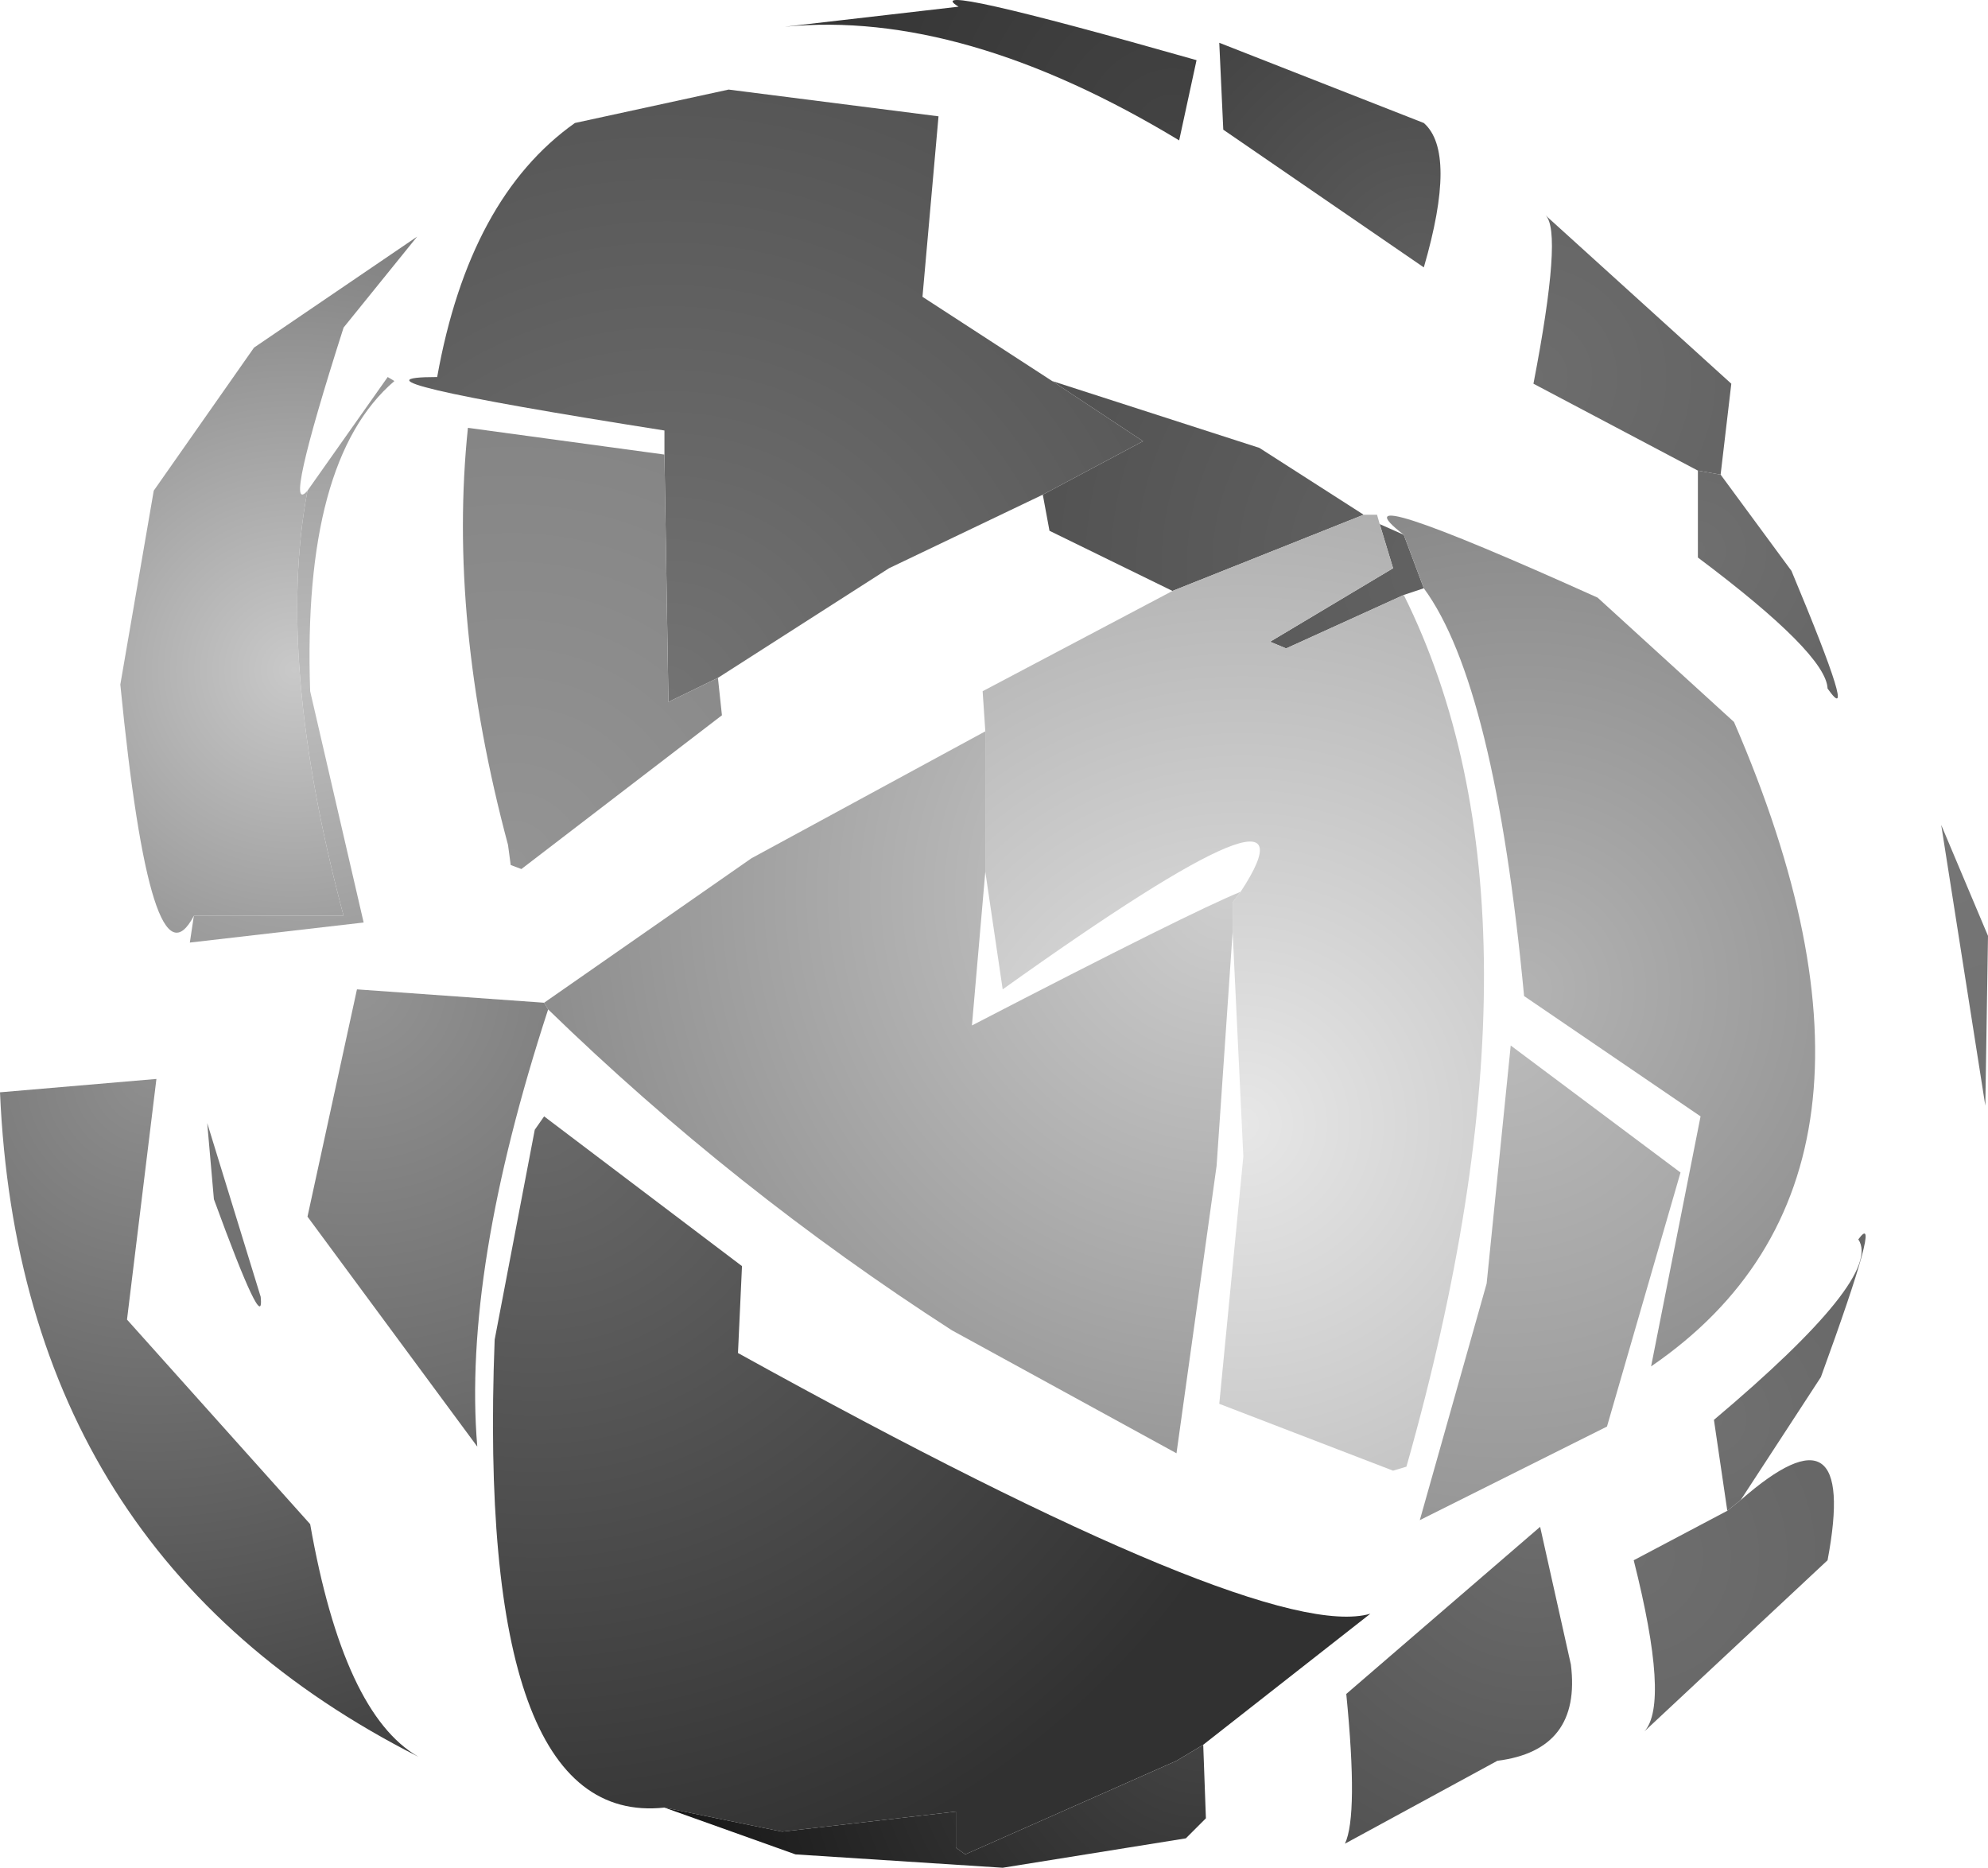
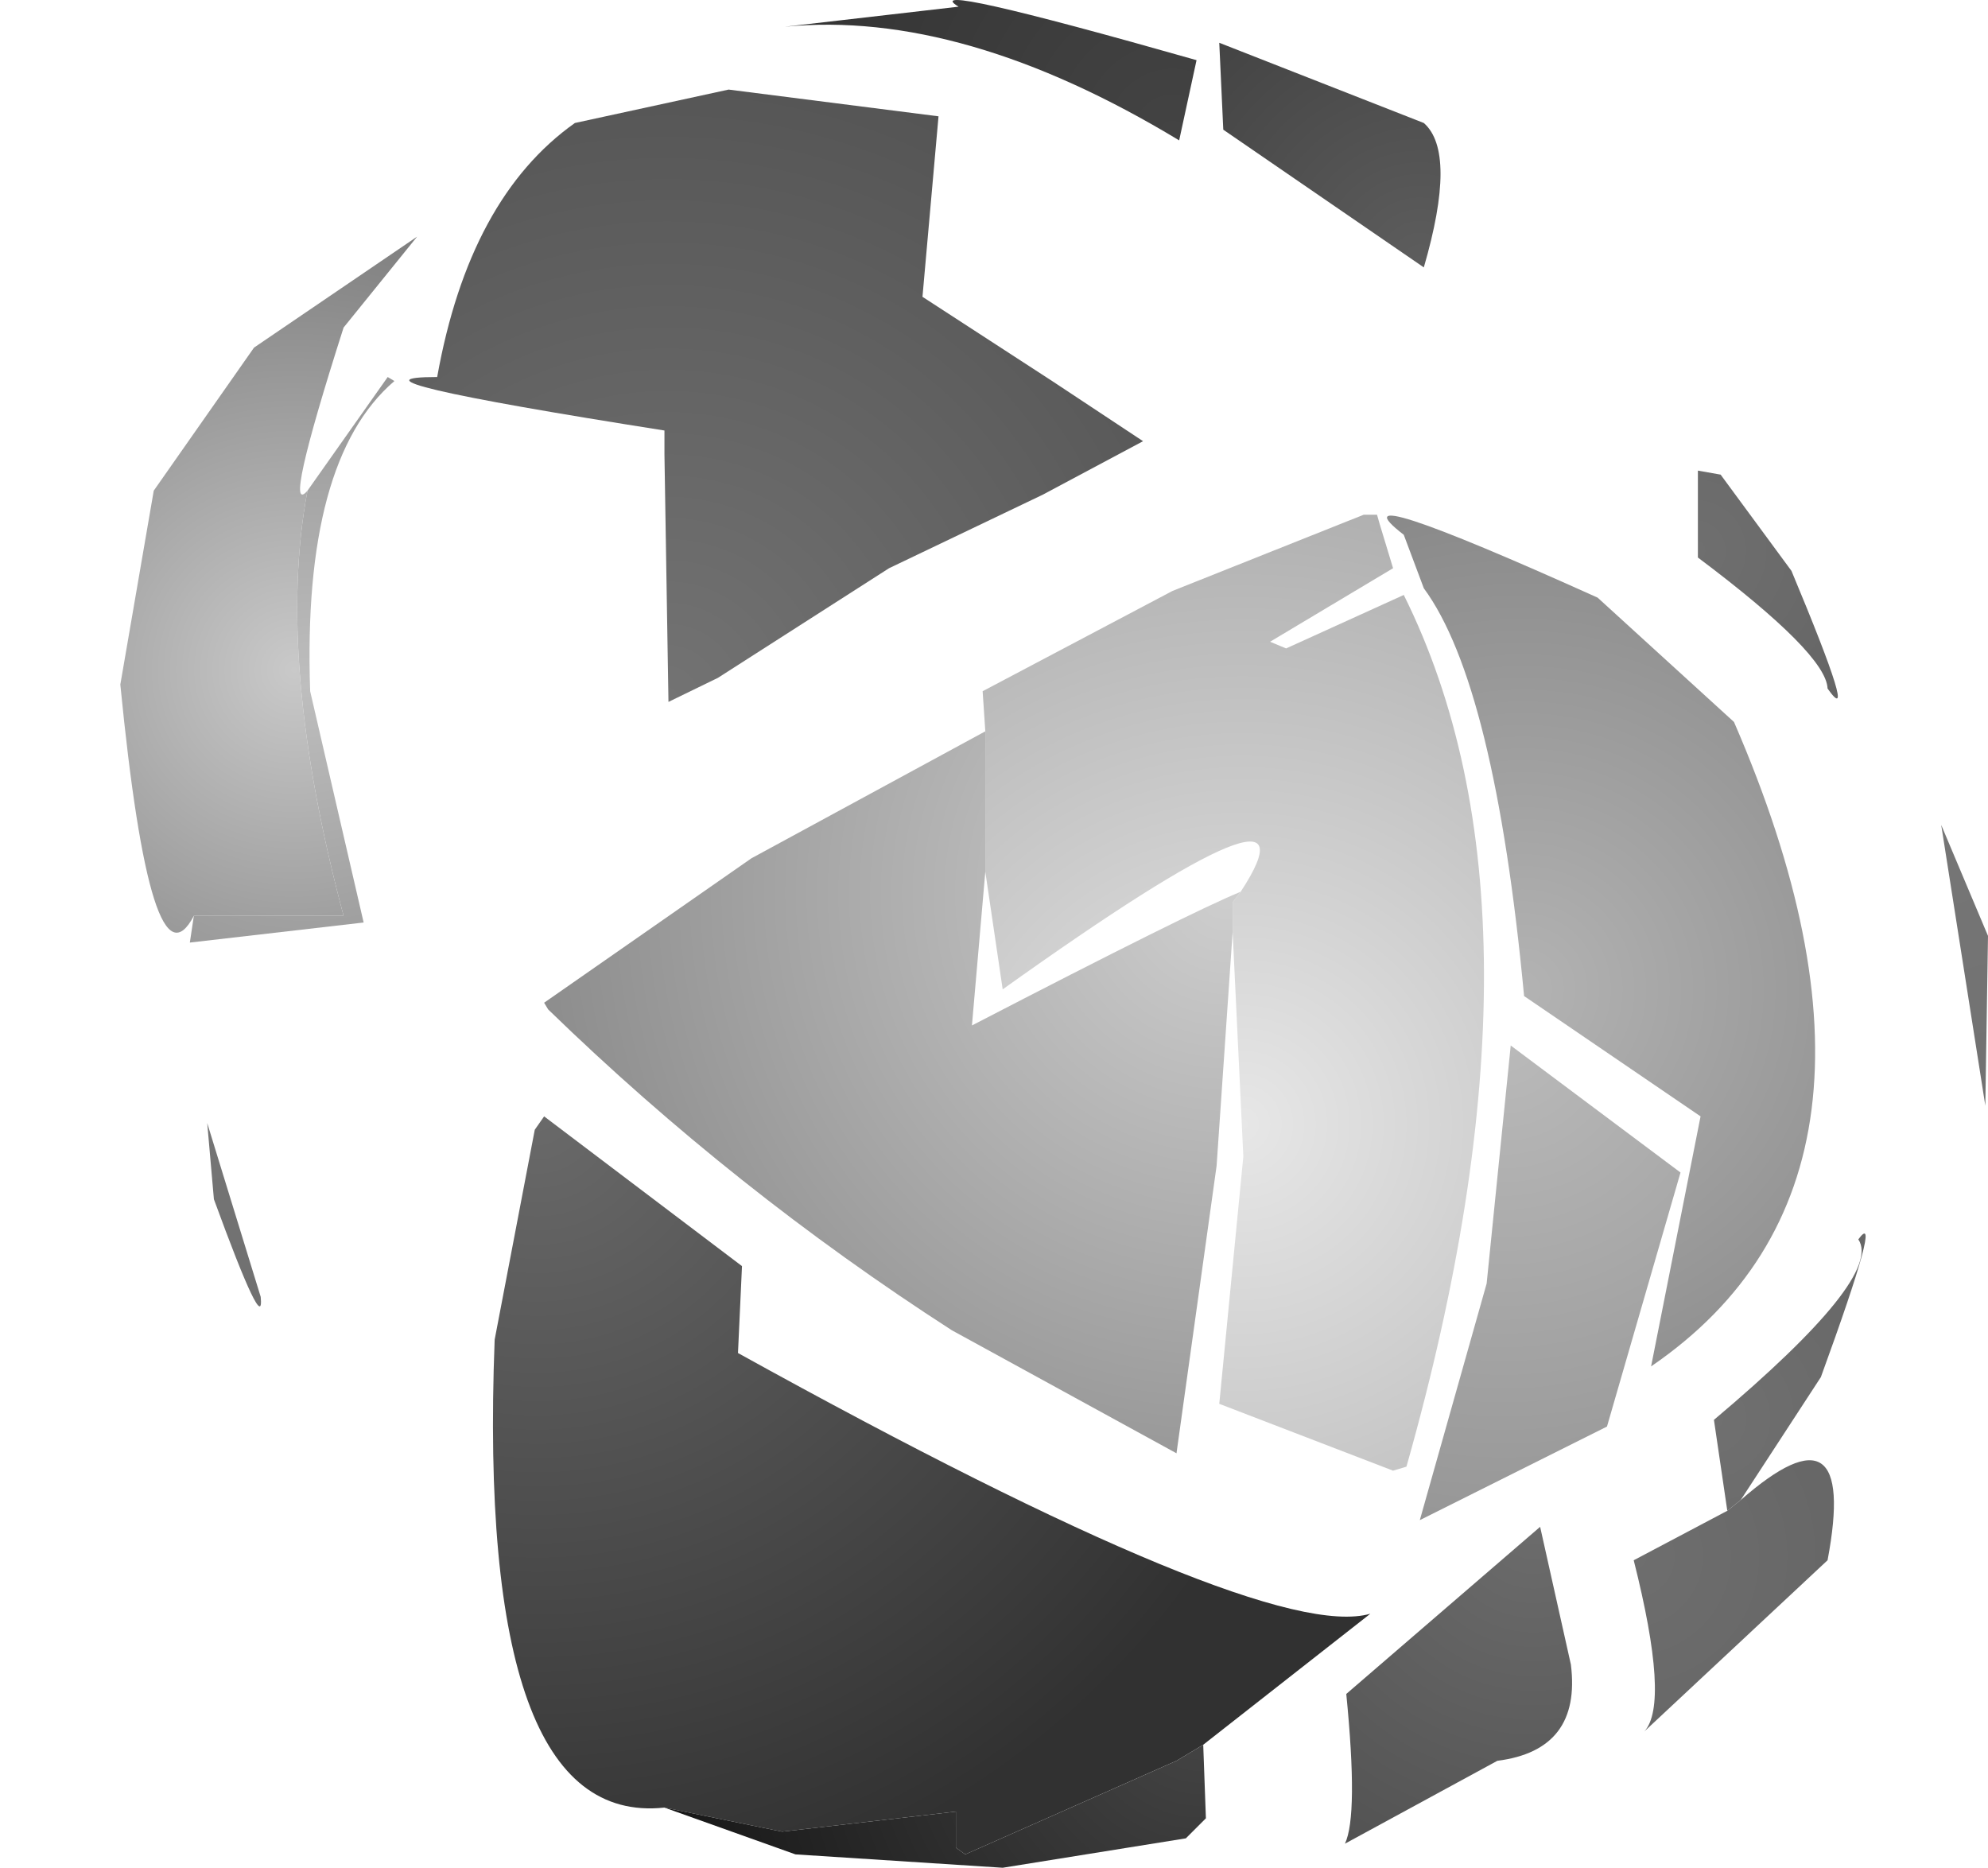
<svg xmlns="http://www.w3.org/2000/svg" height="69.85px" width="74.35px">
  <g transform="matrix(1.0, 0.0, 0.0, 1.0, -23.0, -2.5)">
    <path d="M67.75 4.75 L67.1 7.75 Q59.0 2.85 52.35 3.5 L58.85 2.75 Q57.2 1.75 67.75 4.75" fill="url(#gradient0)" fill-rule="evenodd" stroke="none" />
    <path d="M68.75 7.35 L68.6 4.1 76.25 7.1 Q77.5 8.2 76.25 12.5 L68.75 7.35" fill="url(#gradient1)" fill-rule="evenodd" stroke="none" />
    <path d="M62.0 21.0 L56.25 23.75 49.85 27.85 48.0 28.75 47.85 19.5 47.85 18.6 Q35.15 16.6 39.35 16.6 40.55 9.9 44.5 7.1 L50.25 5.85 58.1 6.85 57.5 13.6 62.35 16.75 65.75 19.0 62.0 21.0" fill="url(#gradient2)" fill-rule="evenodd" stroke="none" />
-     <path d="M49.85 27.85 L50.0 29.25 42.5 35.0 42.1 34.85 42.0 34.1 Q39.75 25.7 40.5 18.5 L47.85 19.5 48.0 28.75 49.85 27.85" fill="url(#gradient3)" fill-rule="evenodd" stroke="none" />
-     <path d="M75.5 22.5 L76.25 24.5 75.5 24.75 71.1 26.75 70.5 26.5 75.1 23.75 74.6 22.1 75.5 22.5 M66.85 24.6 L62.25 22.35 62.0 21.0 65.75 19.0 62.35 16.75 70.1 19.25 74.0 21.75 66.85 24.6" fill="url(#gradient4)" fill-rule="evenodd" stroke="none" />
-     <path d="M86.5 20.1 L80.35 16.85 Q81.45 11.15 80.8 10.55 L87.75 16.85 87.35 20.25 86.5 20.1" fill="url(#gradient5)" fill-rule="evenodd" stroke="none" />
    <path d="M86.5 20.1 L87.35 20.25 90.0 23.85 Q92.55 29.95 91.35 28.25 91.3 26.95 86.5 23.35 L86.5 20.1" fill="url(#gradient6)" fill-rule="evenodd" stroke="none" />
    <path d="M30.25 36.75 Q28.65 39.8 27.5 28.1 L28.75 20.85 32.5 15.5 38.6 11.35 35.85 14.75 Q33.55 21.95 34.5 20.85 33.3 27.2 35.85 36.75 L30.25 36.75" fill="url(#gradient7)" fill-rule="evenodd" stroke="none" />
    <path d="M34.5 20.85 L37.5 16.6 37.75 16.75 Q34.3 19.7 34.6 28.35 L36.6 37.0 30.1 37.75 30.25 36.75 35.85 36.75 Q33.3 27.2 34.5 20.85" fill="url(#gradient8)" fill-rule="evenodd" stroke="none" />
    <path d="M75.5 24.75 Q81.45 36.7 75.6 57.35 L75.1 57.5 68.6 55.0 69.5 45.75 69.1 37.35 69.1 36.25 69.4 35.85 Q72.75 30.75 60.5 39.5 L59.85 35.1 59.85 29.85 59.75 28.35 66.85 24.6 74.0 21.75 74.5 21.75 74.6 22.1 75.1 23.75 70.5 26.5 71.1 26.75 75.5 24.75" fill="url(#gradient9)" fill-rule="evenodd" stroke="none" />
    <path d="M69.1 37.35 L68.5 46.1 67.0 56.85 58.6 52.25 Q50.45 47.0 43.5 40.25 L43.35 40.0 51.1 34.6 59.85 29.85 59.85 35.1 59.35 40.85 Q67.55 36.6 69.4 35.85 L69.1 36.25 69.1 37.35" fill="url(#gradient10)" fill-rule="evenodd" stroke="none" />
-     <path d="M43.5 40.25 Q40.3 50.05 40.85 56.6 L34.5 48.0 36.35 39.5 43.35 40.0 43.5 40.25" fill="url(#gradient11)" fill-rule="evenodd" stroke="none" />
    <path d="M75.5 22.5 Q72.65 20.3 82.75 24.85 L87.85 29.5 Q95.2 46.45 84.75 53.6 L86.6 44.25 80.0 39.75 Q78.9 28.1 76.25 24.5 L75.5 22.5" fill="url(#gradient12)" fill-rule="evenodd" stroke="none" />
    <path d="M95.6 33.35 L97.35 37.5 97.25 43.85 95.6 33.35" fill="url(#gradient13)" fill-rule="evenodd" stroke="none" />
    <path d="M85.85 46.35 L83.1 55.85 76.1 59.35 78.6 50.5 79.5 41.6 85.85 46.35" fill="url(#gradient14)" fill-rule="evenodd" stroke="none" />
    <path d="M31.0 47.35 L30.75 44.5 32.75 51.0 Q32.9 52.55 31.0 47.35" fill="url(#gradient15)" fill-rule="evenodd" stroke="none" />
    <path d="M87.6 59.0 L87.1 55.6 Q93.45 50.25 92.5 48.85 93.45 47.55 91.1 54.0 L88.1 58.6 87.6 59.0" fill="url(#gradient16)" fill-rule="evenodd" stroke="none" />
    <path d="M87.6 59.0 L88.1 58.6 Q92.5 54.75 91.35 60.85 L84.5 67.25 Q85.45 66.2 84.1 60.85 L87.6 59.0" fill="url(#gradient17)" fill-rule="evenodd" stroke="none" />
    <path d="M47.85 70.1 Q40.8 70.85 41.5 52.6 L43.0 44.75 43.35 44.25 50.75 49.85 50.6 53.1 Q70.3 64.0 74.25 62.85 L68.0 67.75 67.0 68.35 59.1 71.85 58.75 71.6 58.75 70.25 52.25 71.0 47.85 70.1" fill="url(#gradient18)" fill-rule="evenodd" stroke="none" />
    <path d="M68.0 67.75 L68.1 70.5 67.35 71.25 60.5 72.35 52.75 71.85 47.85 70.1 52.25 71.0 58.75 70.25 58.75 71.6 59.1 71.85 67.0 68.35 68.0 67.75" fill="url(#gradient19)" fill-rule="evenodd" stroke="none" />
-     <path d="M23.0 43.35 L28.85 42.85 27.75 51.85 34.6 59.5 Q35.85 66.6 38.65 68.2 23.75 60.65 23.0 43.35" fill="url(#gradient20)" fill-rule="evenodd" stroke="none" />
    <path d="M79.0 68.35 L73.3 71.45 Q73.8 70.4 73.35 65.85 L80.6 59.6 81.75 64.75 Q82.15 67.95 79.0 68.35" fill="url(#gradient21)" fill-rule="evenodd" stroke="none" />
  </g>
  <defs>
    <radialGradient cx="0" cy="0" gradientTransform="matrix(0.019, 0.0, 0.0, 0.019, 66.85, 7.5)" gradientUnits="userSpaceOnUse" id="gradient0" r="819.2" spreadMethod="pad">
      <stop offset="0.0" stop-color="#434343" />
      <stop offset="1.0" stop-color="#333333" />
    </radialGradient>
    <radialGradient cx="0" cy="0" gradientTransform="matrix(0.015, 0.0, 0.0, 0.015, 76.1, 12.3)" gradientUnits="userSpaceOnUse" id="gradient1" r="819.2" spreadMethod="pad">
      <stop offset="0.0" stop-color="#5d5d5d" />
      <stop offset="1.0" stop-color="#414141" />
    </radialGradient>
    <radialGradient cx="0" cy="0" gradientTransform="matrix(0.029, 0.0, 0.0, 0.029, 47.95, 28.6)" gradientUnits="userSpaceOnUse" id="gradient2" r="819.2" spreadMethod="pad">
      <stop offset="0.0" stop-color="#737373" />
      <stop offset="1.0" stop-color="#555555" />
    </radialGradient>
    <radialGradient cx="0" cy="0" gradientTransform="matrix(0.021, 0.0, 0.0, 0.021, 42.15, 34.8)" gradientUnits="userSpaceOnUse" id="gradient3" r="819.2" spreadMethod="pad">
      <stop offset="0.0" stop-color="#949494" />
      <stop offset="1.0" stop-color="#848484" />
    </radialGradient>
    <radialGradient cx="0" cy="0" gradientTransform="matrix(0.022, 0.0, 0.0, 0.022, 77.35, 23.65)" gradientUnits="userSpaceOnUse" id="gradient4" r="819.2" spreadMethod="pad">
      <stop offset="0.0" stop-color="#636363" />
      <stop offset="1.0" stop-color="#505050" />
    </radialGradient>
    <radialGradient cx="0" cy="0" gradientTransform="matrix(0.009, 0.0, 0.0, 0.009, 80.25, 16.6)" gradientUnits="userSpaceOnUse" id="gradient5" r="819.2" spreadMethod="pad">
      <stop offset="0.0" stop-color="#6d6d6d" />
      <stop offset="1.0" stop-color="#656565" />
    </radialGradient>
    <radialGradient cx="0" cy="0" gradientTransform="matrix(0.013, 0.0, 0.0, 0.013, 86.4, 23.1)" gradientUnits="userSpaceOnUse" id="gradient6" r="819.2" spreadMethod="pad">
      <stop offset="0.0" stop-color="#6f6f6f" />
      <stop offset="1.0" stop-color="#616161" />
    </radialGradient>
    <radialGradient cx="0" cy="0" gradientTransform="matrix(0.021, 0.0, 0.0, 0.021, 34.0, 27.55)" gradientUnits="userSpaceOnUse" id="gradient7" r="819.2" spreadMethod="pad">
      <stop offset="0.0" stop-color="#c9c9c9" />
      <stop offset="1.0" stop-color="#7d7d7d" />
    </radialGradient>
    <radialGradient cx="0" cy="0" gradientTransform="matrix(0.016, 0.0, 0.0, 0.016, 34.45, 28.15)" gradientUnits="userSpaceOnUse" id="gradient8" r="819.2" spreadMethod="pad">
      <stop offset="0.0" stop-color="#bebebe" />
      <stop offset="1.0" stop-color="#929292" />
    </radialGradient>
    <radialGradient cx="0" cy="0" gradientTransform="matrix(0.029, 0.0, 0.0, 0.029, 69.45, 44.55)" gradientUnits="userSpaceOnUse" id="gradient9" r="819.2" spreadMethod="pad">
      <stop offset="0.0" stop-color="#e7e7e7" />
      <stop offset="1.0" stop-color="#afafaf" />
    </radialGradient>
    <radialGradient cx="0" cy="0" gradientTransform="matrix(0.032, 0.0, 0.0, 0.032, 68.85, 35.9)" gradientUnits="userSpaceOnUse" id="gradient10" r="819.2" spreadMethod="pad">
      <stop offset="0.0" stop-color="#cecece" />
      <stop offset="1.0" stop-color="#8c8c8c" />
    </radialGradient>
    <radialGradient cx="0" cy="0" gradientTransform="matrix(0.022, 0.0, 0.0, 0.022, 36.3, 39.3)" gradientUnits="userSpaceOnUse" id="gradient11" r="819.2" spreadMethod="pad">
      <stop offset="0.0" stop-color="#949494" />
      <stop offset="1.0" stop-color="#676767" />
    </radialGradient>
    <radialGradient cx="0" cy="0" gradientTransform="matrix(0.022, 0.0, 0.0, 0.022, 79.95, 39.5)" gradientUnits="userSpaceOnUse" id="gradient12" r="819.2" spreadMethod="pad">
      <stop offset="0.0" stop-color="#b3b3b3" />
      <stop offset="1.0" stop-color="#8a8a8a" />
    </radialGradient>
    <radialGradient cx="0" cy="0" gradientTransform="matrix(0.018, 0.0, 0.0, 0.018, 95.35, 32.7)" gradientUnits="userSpaceOnUse" id="gradient13" r="819.2" spreadMethod="pad">
      <stop offset="0.0" stop-color="#767676" />
      <stop offset="1.0" stop-color="#707070" />
    </radialGradient>
    <radialGradient cx="0" cy="0" gradientTransform="matrix(0.022, 0.0, 0.0, 0.022, 79.25, 41.3)" gradientUnits="userSpaceOnUse" id="gradient14" r="819.2" spreadMethod="pad">
      <stop offset="0.0" stop-color="#bababa" />
      <stop offset="1.0" stop-color="#979797" />
    </radialGradient>
    <radialGradient cx="0" cy="0" gradientTransform="matrix(0.019, 0.0, 0.0, 0.019, 29.8, 39.55)" gradientUnits="userSpaceOnUse" id="gradient15" r="819.2" spreadMethod="pad">
      <stop offset="0.0" stop-color="#797979" />
      <stop offset="1.0" stop-color="#6d6d6d" />
    </radialGradient>
    <radialGradient cx="0" cy="0" gradientTransform="matrix(0.014, 0.0, 0.0, 0.014, 87.0, 55.55)" gradientUnits="userSpaceOnUse" id="gradient16" r="819.2" spreadMethod="pad">
      <stop offset="0.0" stop-color="#707070" />
      <stop offset="1.0" stop-color="#636363" />
    </radialGradient>
    <radialGradient cx="0" cy="0" gradientTransform="matrix(0.009, 0.0, 0.0, 0.009, 84.05, 60.7)" gradientUnits="userSpaceOnUse" id="gradient17" r="819.2" spreadMethod="pad">
      <stop offset="0.0" stop-color="#6e6e6e" />
      <stop offset="1.0" stop-color="#676767" />
    </radialGradient>
    <radialGradient cx="0" cy="0" gradientTransform="matrix(0.037, 0.0, 0.0, 0.037, 43.1, 44.0)" gradientUnits="userSpaceOnUse" id="gradient18" r="819.2" spreadMethod="pad">
      <stop offset="0.0" stop-color="#6a6a6a" />
      <stop offset="1.0" stop-color="#313131" />
    </radialGradient>
    <radialGradient cx="0" cy="0" gradientTransform="matrix(0.027, 0.0, 0.0, 0.027, 67.9, 66.35)" gradientUnits="userSpaceOnUse" id="gradient19" r="819.2" spreadMethod="pad">
      <stop offset="0.0" stop-color="#464646" />
      <stop offset="1.0" stop-color="#131313" />
    </radialGradient>
    <radialGradient cx="0" cy="0" gradientTransform="matrix(0.034, 0.0, 0.0, 0.034, 28.65, 42.7)" gradientUnits="userSpaceOnUse" id="gradient20" r="819.2" spreadMethod="pad">
      <stop offset="0.0" stop-color="#8f8f8f" />
      <stop offset="1.0" stop-color="#3f3f3f" />
    </radialGradient>
    <radialGradient cx="0" cy="0" gradientTransform="matrix(0.018, 0.0, 0.0, 0.018, 80.35, 59.45)" gradientUnits="userSpaceOnUse" id="gradient21" r="819.2" spreadMethod="pad">
      <stop offset="0.0" stop-color="#6c6c6c" />
      <stop offset="1.0" stop-color="#515151" />
    </radialGradient>
  </defs>
</svg>